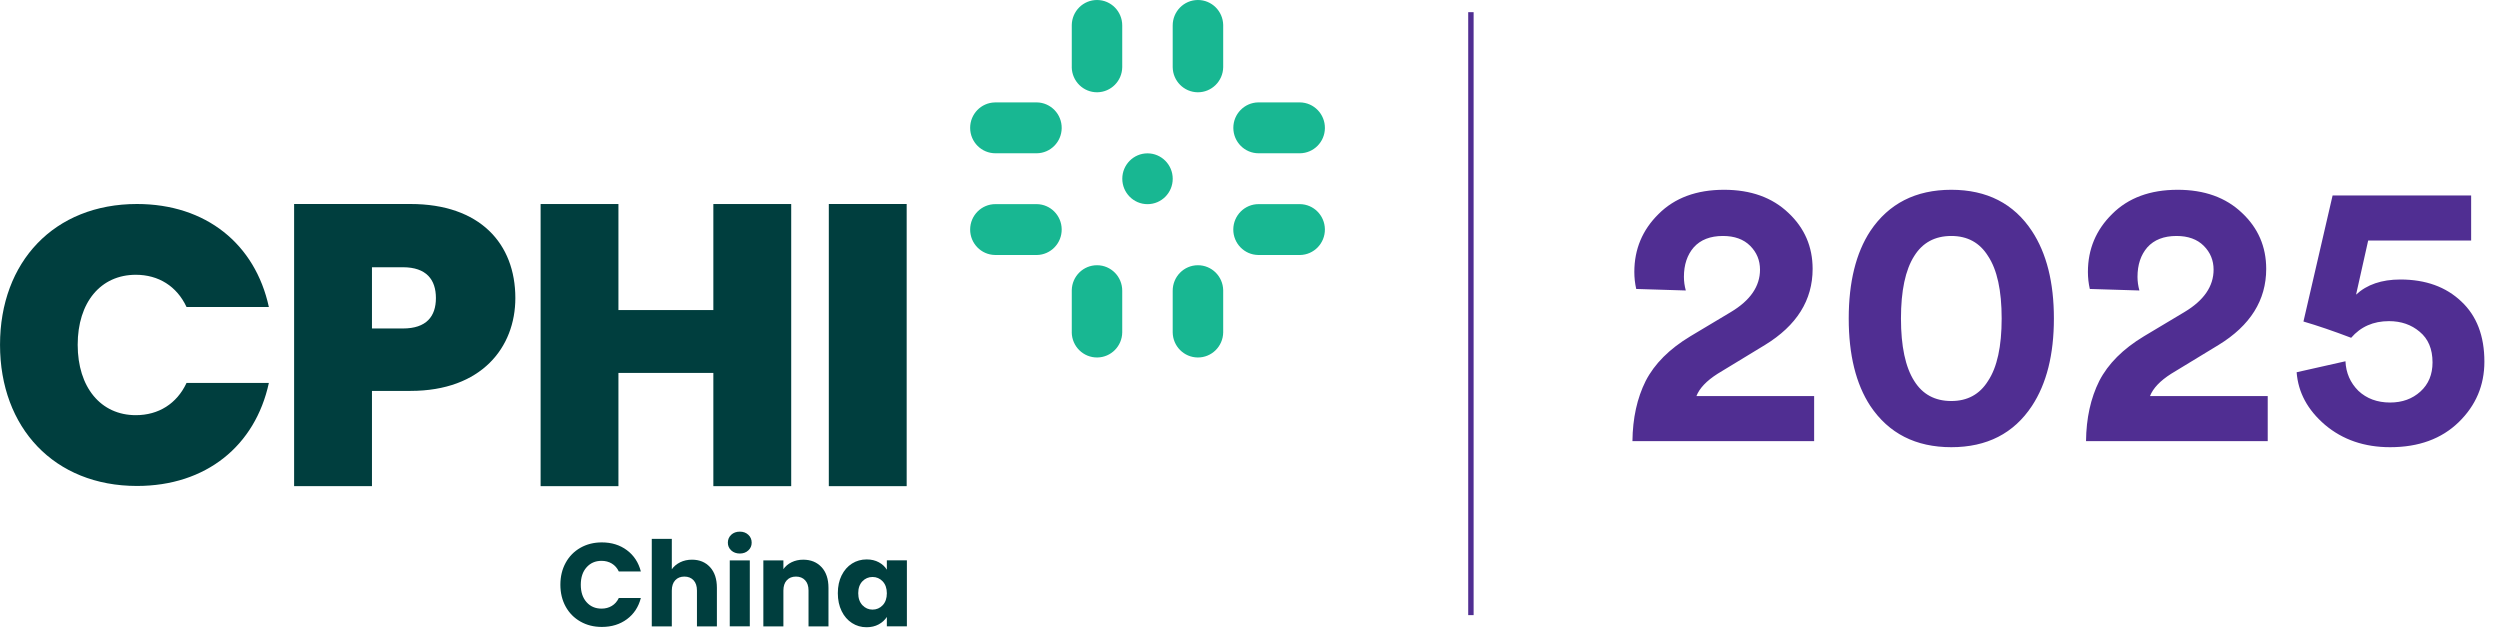
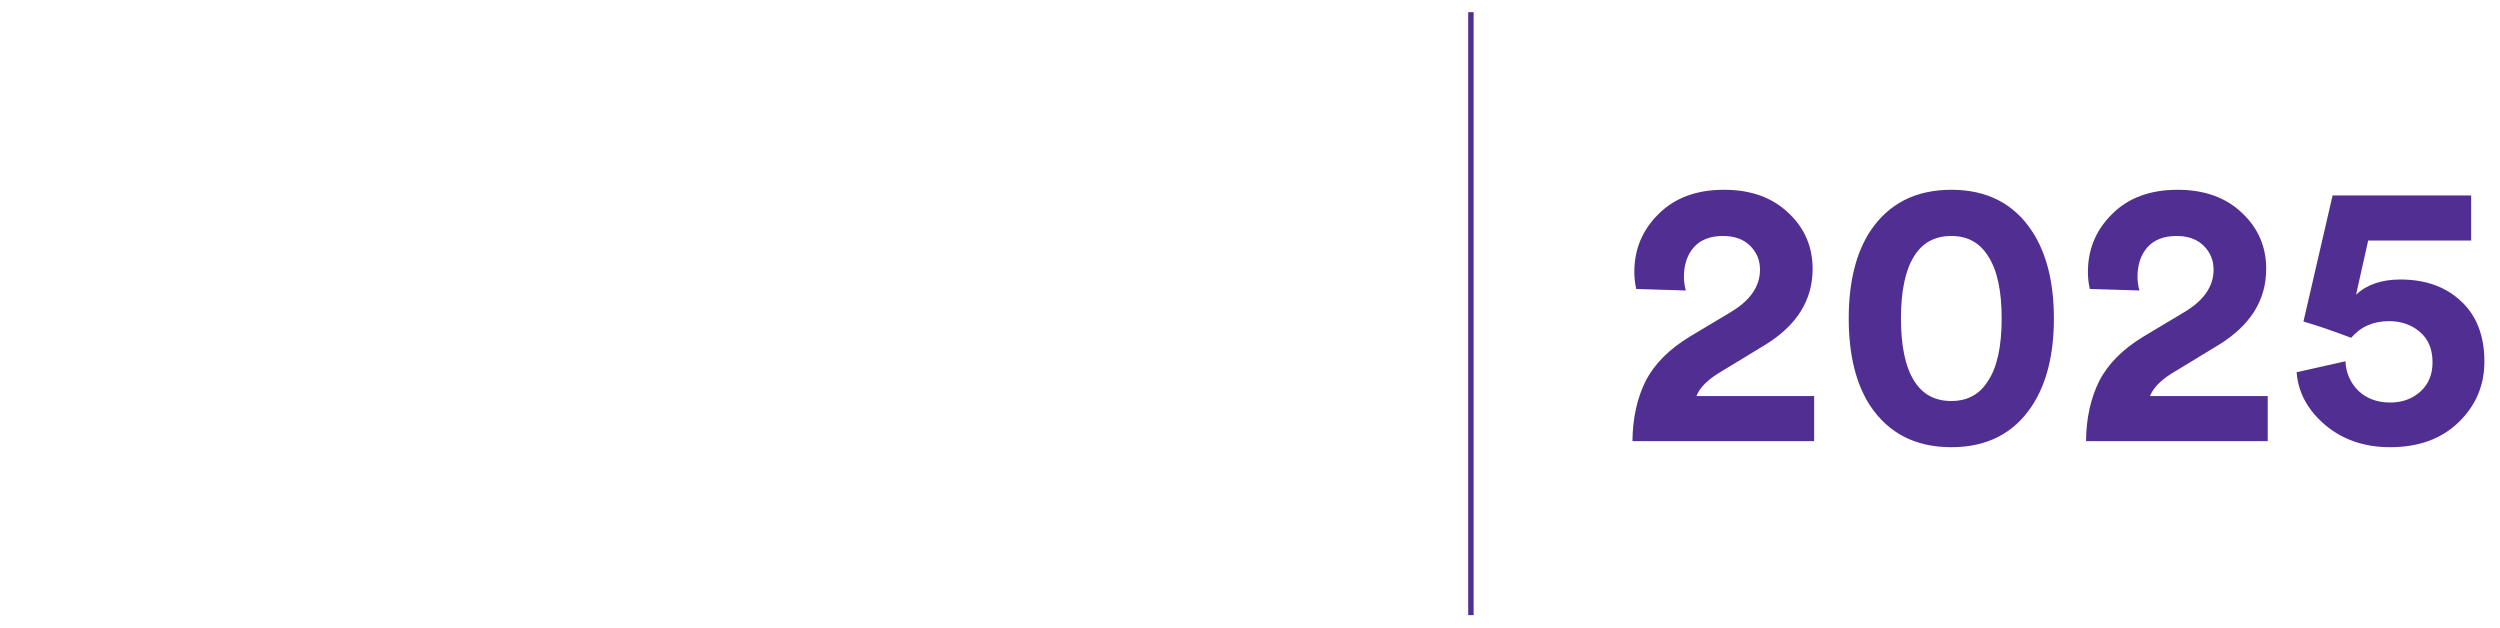
<svg xmlns="http://www.w3.org/2000/svg" width="402" height="101" viewBox="0 0 402 101" fill="none">
  <g clip-path="url(#clip0_1558_1761)">
    <path d="M90.959 90.497C91.523 89.466 92.315 88.663 93.328 88.083C94.341 87.509 95.485 87.217 96.773 87.217C98.345 87.217 99.69 87.637 100.809 88.472C101.927 89.306 102.676 90.449 103.051 91.895H99.506C99.242 91.337 98.867 90.912 98.382 90.619C97.897 90.327 97.348 90.183 96.731 90.183C95.733 90.183 94.931 90.534 94.314 91.231C93.697 91.927 93.391 92.858 93.391 94.027C93.391 95.197 93.697 96.127 94.314 96.824C94.931 97.52 95.733 97.866 96.731 97.866C97.348 97.866 97.897 97.722 98.382 97.43C98.867 97.137 99.242 96.712 99.506 96.154H103.051C102.676 97.6 101.927 98.738 100.809 99.567C99.69 100.396 98.345 100.811 96.773 100.811C95.491 100.811 94.341 100.524 93.328 99.944C92.315 99.365 91.523 98.567 90.959 97.541C90.394 96.515 90.109 95.346 90.109 94.022C90.109 92.698 90.394 91.528 90.959 90.497Z" fill="#003E3E" />
-     <path d="M114.185 91.204C114.913 92.007 115.277 93.113 115.277 94.522V100.721H112.07V94.958C112.07 94.251 111.89 93.698 111.521 93.304C111.152 92.911 110.666 92.714 110.049 92.714C109.432 92.714 108.941 92.911 108.577 93.304C108.213 93.698 108.028 94.251 108.028 94.958V100.721H104.805V86.653H108.028V91.539C108.355 91.071 108.798 90.699 109.368 90.417C109.933 90.136 110.566 89.997 111.273 89.997C112.481 89.997 113.446 90.401 114.18 91.204" fill="#003E3E" />
    <path d="M117.577 88.504C117.218 88.168 117.039 87.754 117.039 87.259C117.039 86.765 117.218 86.329 117.577 85.994C117.936 85.659 118.4 85.489 118.965 85.489C119.529 85.489 119.972 85.659 120.331 85.994C120.69 86.329 120.869 86.749 120.869 87.259C120.869 87.77 120.69 88.168 120.331 88.504C119.972 88.838 119.519 89.008 118.965 89.008C118.411 89.008 117.936 88.838 117.577 88.504ZM120.569 100.715H117.345V90.109H120.569V100.715Z" fill="#003E3E" />
-     <path d="M132.116 91.204C132.849 92.007 133.219 93.113 133.219 94.522V100.721H130.011V94.958C130.011 94.251 129.832 93.698 129.462 93.304C129.098 92.911 128.608 92.714 127.99 92.714C127.373 92.714 126.882 92.911 126.518 93.304C126.154 93.698 125.97 94.251 125.97 94.958V100.721H122.746V90.115H125.97V91.518C126.297 91.05 126.735 90.678 127.289 90.407C127.843 90.136 128.465 89.998 129.156 89.998C130.391 89.998 131.372 90.402 132.111 91.204" fill="#003E3E" />
    <path d="M135.335 92.523C135.741 91.699 136.3 91.066 137.002 90.619C137.704 90.178 138.495 89.955 139.36 89.955C140.104 89.955 140.753 90.109 141.312 90.412C141.871 90.715 142.304 91.114 142.605 91.608V90.104H145.828V100.71H142.605V99.206C142.288 99.7 141.85 100.099 141.291 100.402C140.732 100.705 140.083 100.859 139.339 100.859C138.484 100.859 137.704 100.636 137.002 100.184C136.295 99.732 135.741 99.094 135.335 98.264C134.928 97.435 134.723 96.473 134.723 95.383C134.723 94.293 134.928 93.336 135.335 92.512M141.935 93.48C141.486 93.012 140.943 92.778 140.304 92.778C139.666 92.778 139.117 93.012 138.674 93.474C138.231 93.937 138.004 94.575 138.004 95.383C138.004 96.191 138.226 96.834 138.674 97.313C139.123 97.786 139.666 98.025 140.304 98.025C140.943 98.025 141.492 97.791 141.935 97.323C142.378 96.856 142.605 96.212 142.605 95.404C142.605 94.596 142.378 93.953 141.935 93.485" fill="#003E3E" />
    <path d="M166.715 41.006C168.957 40.974 170.751 39.119 170.72 36.859C170.693 34.642 168.915 32.851 166.715 32.824H160.078C157.836 32.813 156.011 34.632 156 36.891C155.989 39.129 157.762 40.964 159.989 41.001H166.715V41.006Z" fill="#18B792" />
    <path d="M166.715 16.465C168.957 16.497 170.751 18.352 170.72 20.612C170.693 22.829 168.915 24.621 166.715 24.647H160.078C157.836 24.658 156.011 22.84 156 20.58C155.989 18.342 157.762 16.508 159.989 16.47H166.715V16.465Z" fill="#18B792" />
-     <path d="M209.033 41.006C211.275 40.974 213.069 39.124 213.043 36.859C213.011 34.642 211.238 32.851 209.033 32.824H202.396C200.154 32.813 198.328 34.632 198.313 36.891C198.302 39.129 200.08 40.964 202.301 41.001H209.028L209.033 41.006Z" fill="#18B792" />
    <path d="M209.036 16.465C211.278 16.497 213.072 18.352 213.045 20.612C213.019 22.829 211.241 24.621 209.036 24.647H202.399C200.156 24.658 198.331 22.834 198.32 20.575C198.31 18.337 200.088 16.508 202.309 16.465H209.036Z" fill="#18B792" />
    <path d="M188.574 28.746C188.574 31.006 186.759 32.829 184.517 32.829C182.28 32.829 180.465 31 180.465 28.741C180.465 26.487 182.28 24.658 184.517 24.658C186.754 24.658 188.574 26.487 188.574 28.746Z" fill="#18B792" />
    <path d="M172.336 10.798C172.368 13.057 174.204 14.865 176.451 14.838C178.651 14.806 180.429 13.02 180.455 10.798V4.11C180.466 1.85 178.662 0.011 176.419 4.72224e-05C174.198 -0.011 172.378 1.776 172.341 4.019V10.798H172.336Z" fill="#18B792" />
    <path d="M196.69 10.798C196.658 13.057 194.817 14.865 192.575 14.838C190.375 14.806 188.597 13.02 188.57 10.798V4.11C188.56 1.85 190.364 0.011 192.606 4.72224e-05C194.827 -0.011 196.648 1.776 196.69 4.019V10.798Z" fill="#18B792" />
    <path d="M172.336 53.447C172.368 55.706 174.204 57.514 176.451 57.482C178.651 57.455 180.429 55.664 180.455 53.447V46.759C180.466 44.499 178.662 42.66 176.419 42.649C174.198 42.638 172.378 44.425 172.341 46.668V53.447H172.336Z" fill="#18B792" />
    <path d="M196.69 53.447C196.658 55.706 194.817 57.514 192.575 57.482C190.375 57.455 188.597 55.664 188.57 53.447V46.759C188.56 44.499 190.364 42.66 192.606 42.649C194.827 42.638 196.648 44.425 196.69 46.668V53.447Z" fill="#18B792" />
    <path d="M22.025 32.803C33.131 32.803 41.039 39.252 43.234 49.369H29.997C28.43 46.014 25.481 44.185 21.841 44.185C16.19 44.185 12.492 48.614 12.492 55.44C12.492 62.267 16.195 66.759 21.841 66.759C25.481 66.759 28.43 64.925 29.997 61.575H43.234C41.039 71.693 33.131 78.142 22.025 78.142C8.725 78.142 0.004 68.785 0.004 55.44C0.004 42.096 8.725 32.803 22.025 32.803Z" fill="#003E3E" />
    <path d="M64.793 52.819C68.56 52.819 70.095 50.884 70.095 47.928C70.095 44.972 68.565 42.973 64.793 42.973H59.812V52.819H64.793ZM66.006 62.857H59.812V78.174H47.293V32.803H66.006C77.18 32.803 82.868 39.177 82.868 47.928C82.868 55.844 77.439 62.857 66.006 62.857Z" fill="#003E3E" />
    <path d="M114.707 59.965H99.444V78.174H86.93V32.808H99.444V49.858H114.707V32.808H127.226V78.174H114.707V59.965Z" fill="#003E3E" />
    <path d="M145.793 32.803H133.273V78.174H145.793V32.803Z" fill="#003E3E" />
  </g>
  <path d="M236.523 1.957V98.913" stroke="#502E92" stroke-width="0.87" />
  <path d="M271.078 46.709L263.104 46.465C262.901 45.572 262.8 44.659 262.8 43.726C262.8 40.074 264.099 36.97 266.696 34.413C269.293 31.816 272.803 30.517 277.226 30.517C281.528 30.517 284.977 31.755 287.574 34.23C290.171 36.665 291.47 39.668 291.47 43.239C291.47 48.271 288.913 52.349 283.8 55.474L276.191 60.1C274.406 61.236 273.27 62.433 272.783 63.691H291.713V70.935H262.496C262.536 67.242 263.246 64.016 264.626 61.257C266.046 58.497 268.441 56.103 271.809 54.074L278.322 50.178C281.446 48.312 283.009 46.039 283.009 43.361C283.009 41.859 282.481 40.581 281.426 39.526C280.371 38.471 278.91 37.944 277.043 37.944C275.014 37.944 273.452 38.552 272.357 39.77C271.301 40.987 270.774 42.57 270.774 44.517C270.774 45.248 270.875 45.978 271.078 46.709ZM307.806 41.17C306.386 43.401 305.675 46.749 305.675 51.213C305.675 55.677 306.386 59.025 307.806 61.257C309.145 63.407 311.133 64.483 313.771 64.483C316.368 64.483 318.336 63.407 319.675 61.257C321.136 59.065 321.867 55.717 321.867 51.213C321.867 46.709 321.136 43.361 319.675 41.17C318.336 39.019 316.368 37.944 313.771 37.944C311.133 37.944 309.145 39.019 307.806 41.17ZM300.745 65.274C298.432 61.743 297.275 57.057 297.275 51.213C297.275 45.37 298.432 40.683 300.745 37.152C303.707 32.729 308.049 30.517 313.771 30.517C319.493 30.517 323.815 32.729 326.736 37.152C329.09 40.723 330.267 45.41 330.267 51.213C330.267 57.016 329.09 61.703 326.736 65.274C323.815 69.697 319.493 71.909 313.771 71.909C308.049 71.909 303.707 69.697 300.745 65.274ZM344.015 46.709L336.041 46.465C335.838 45.572 335.736 44.659 335.736 43.726C335.736 40.074 337.035 36.97 339.632 34.413C342.229 31.816 345.739 30.517 350.163 30.517C354.464 30.517 357.913 31.755 360.51 34.23C363.108 36.665 364.406 39.668 364.406 43.239C364.406 48.271 361.85 52.349 356.736 55.474L349.128 60.1C347.342 61.236 346.206 62.433 345.719 63.691H364.65V70.935H335.432C335.473 67.242 336.183 64.016 337.563 61.257C338.983 58.497 341.377 56.103 344.745 54.074L351.258 50.178C354.383 48.312 355.945 46.039 355.945 43.361C355.945 41.859 355.418 40.581 354.363 39.526C353.308 38.471 351.847 37.944 349.98 37.944C347.951 37.944 346.389 38.552 345.293 39.77C344.238 40.987 343.71 42.57 343.71 44.517C343.71 45.248 343.812 45.978 344.015 46.709ZM369.299 59.857L377.151 58.091C377.232 59.958 377.922 61.541 379.221 62.839C380.56 64.097 382.264 64.726 384.334 64.726C386.282 64.726 387.905 64.138 389.203 62.961C390.502 61.784 391.151 60.222 391.151 58.274C391.151 56.123 390.461 54.48 389.082 53.343C387.742 52.207 386.099 51.639 384.151 51.639C381.635 51.639 379.606 52.532 378.064 54.317C375.183 53.222 372.626 52.349 370.395 51.7L375.082 31.43H397.36V38.674H380.803L378.855 47.378C380.6 45.755 382.974 44.944 385.977 44.944C390.035 44.944 393.302 46.12 395.777 48.474C398.253 50.787 399.49 54.013 399.49 58.152C399.49 61.967 398.111 65.213 395.351 67.891C392.592 70.57 388.919 71.909 384.334 71.909C380.195 71.909 376.705 70.712 373.864 68.317C371.064 65.923 369.542 63.103 369.299 59.857Z" fill="#502E92" />
  <defs>
    <clipPath id="clip0_1558_1761">
-       <rect width="213.043" height="100.87" fill="white" />
-     </clipPath>
+       </clipPath>
  </defs>
</svg>